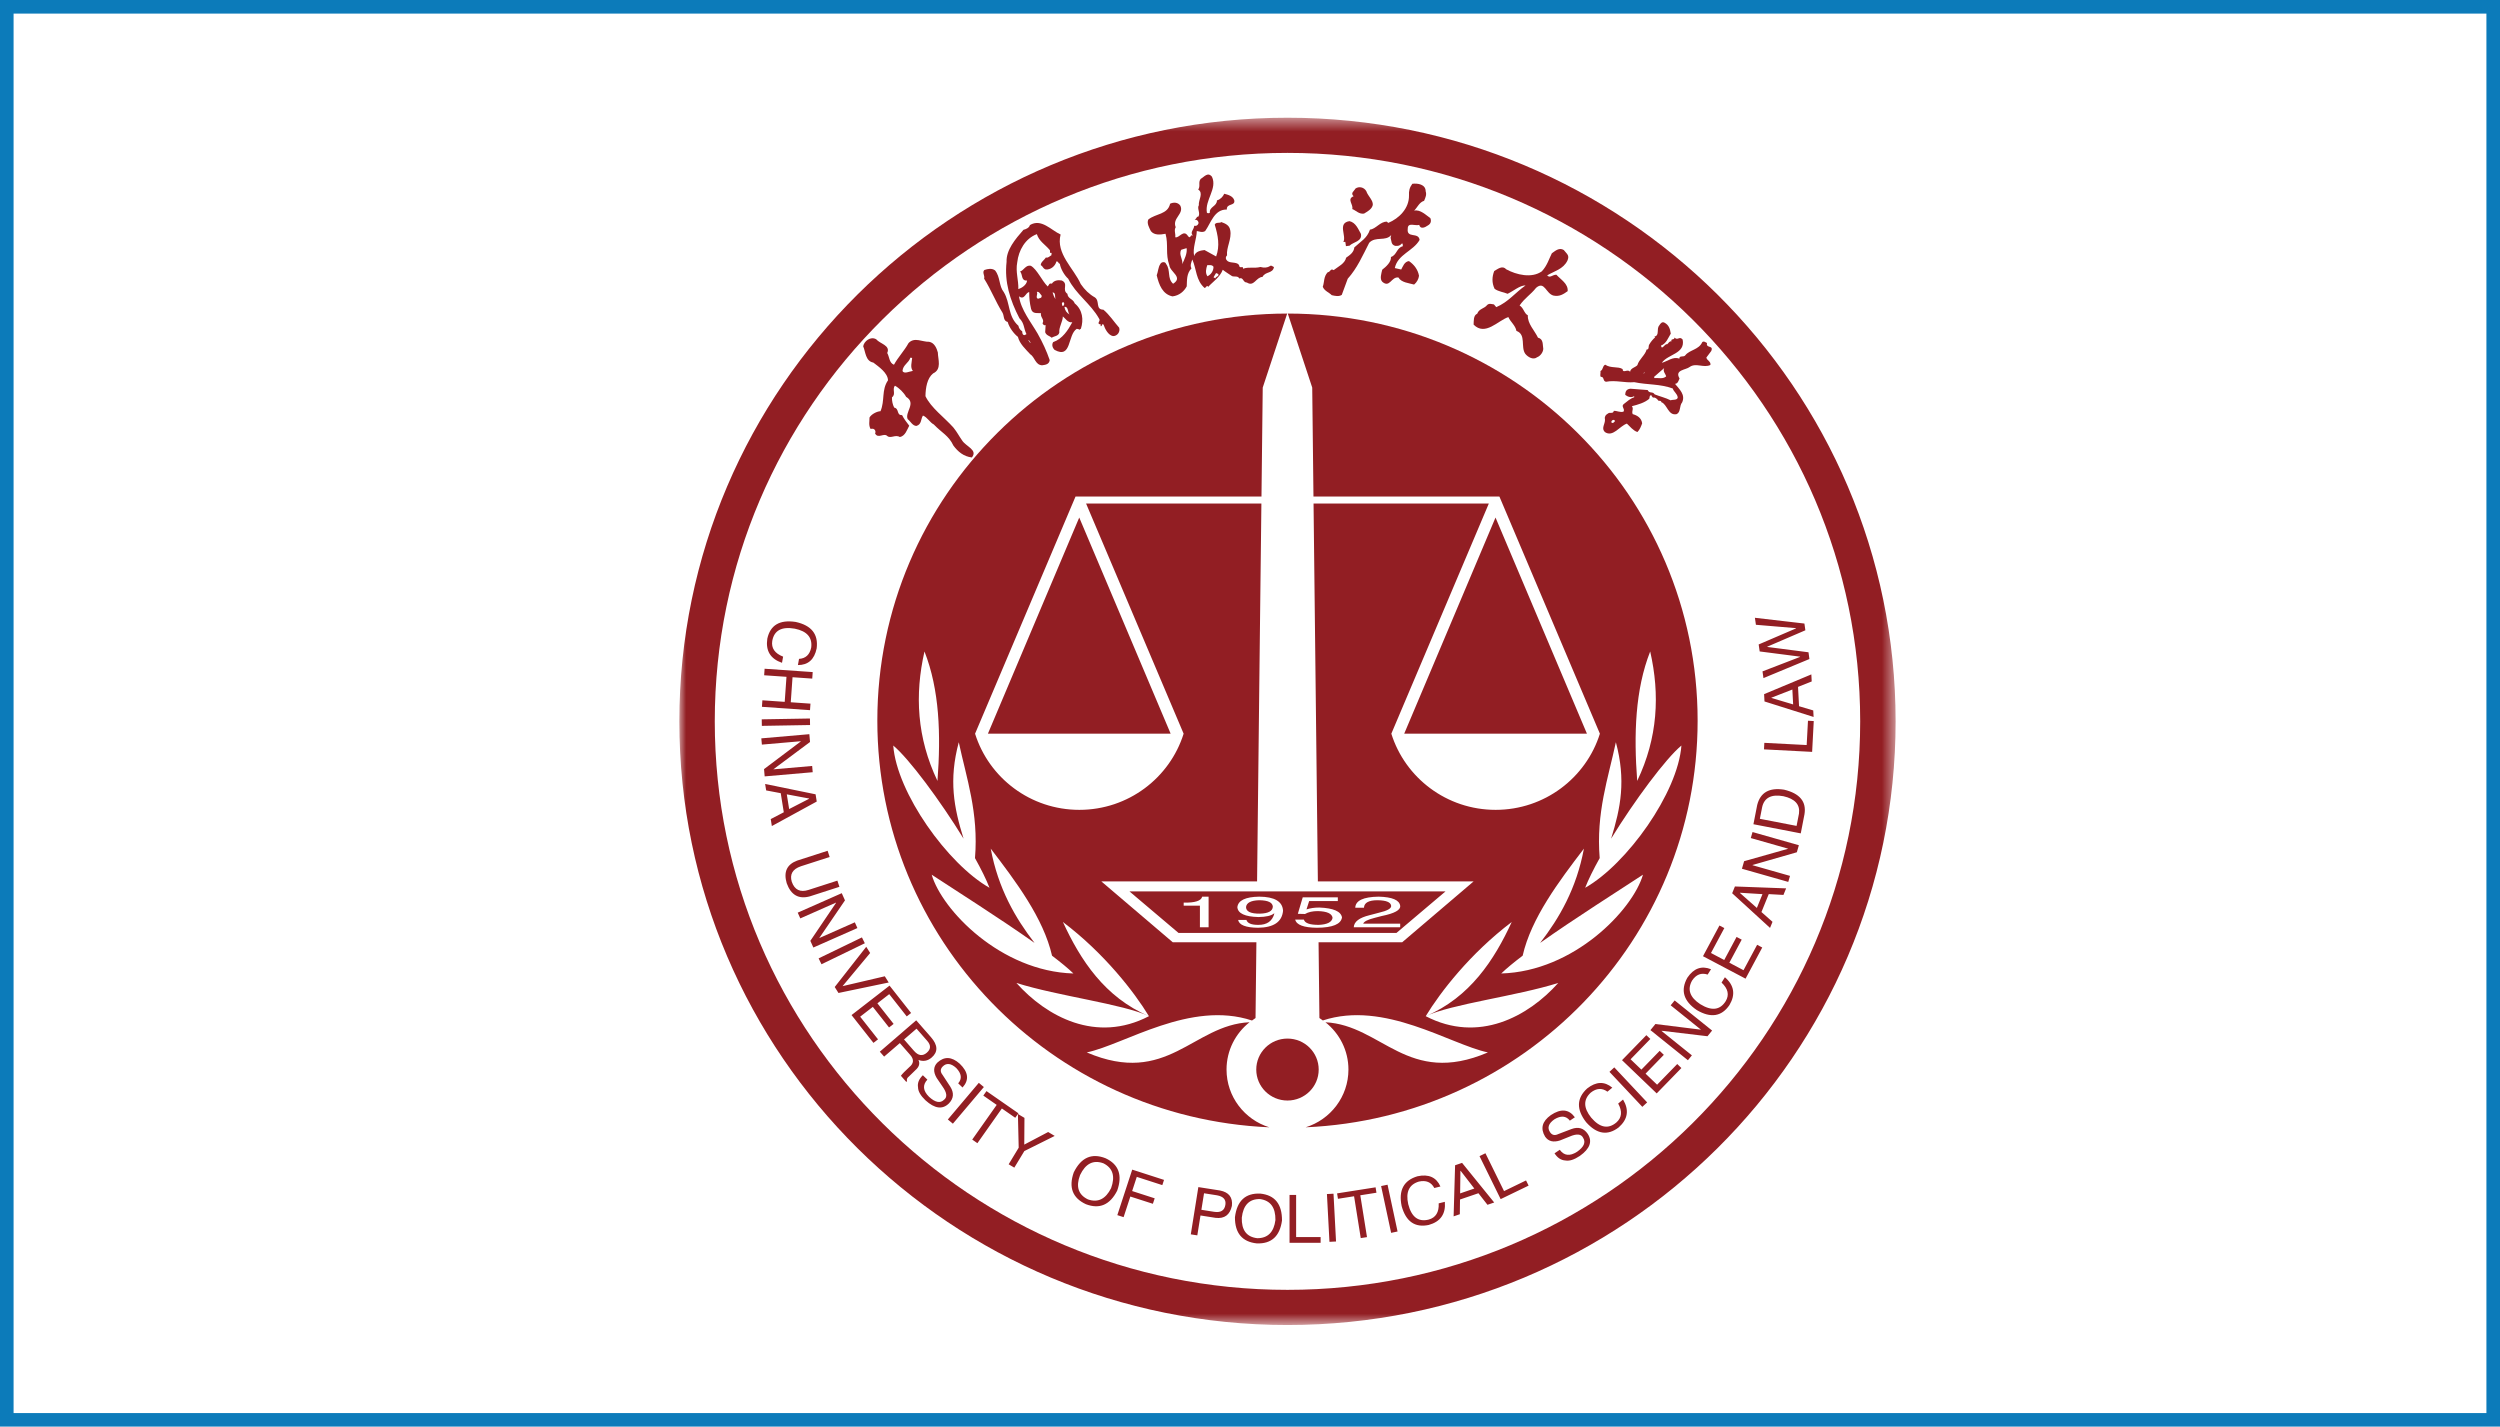
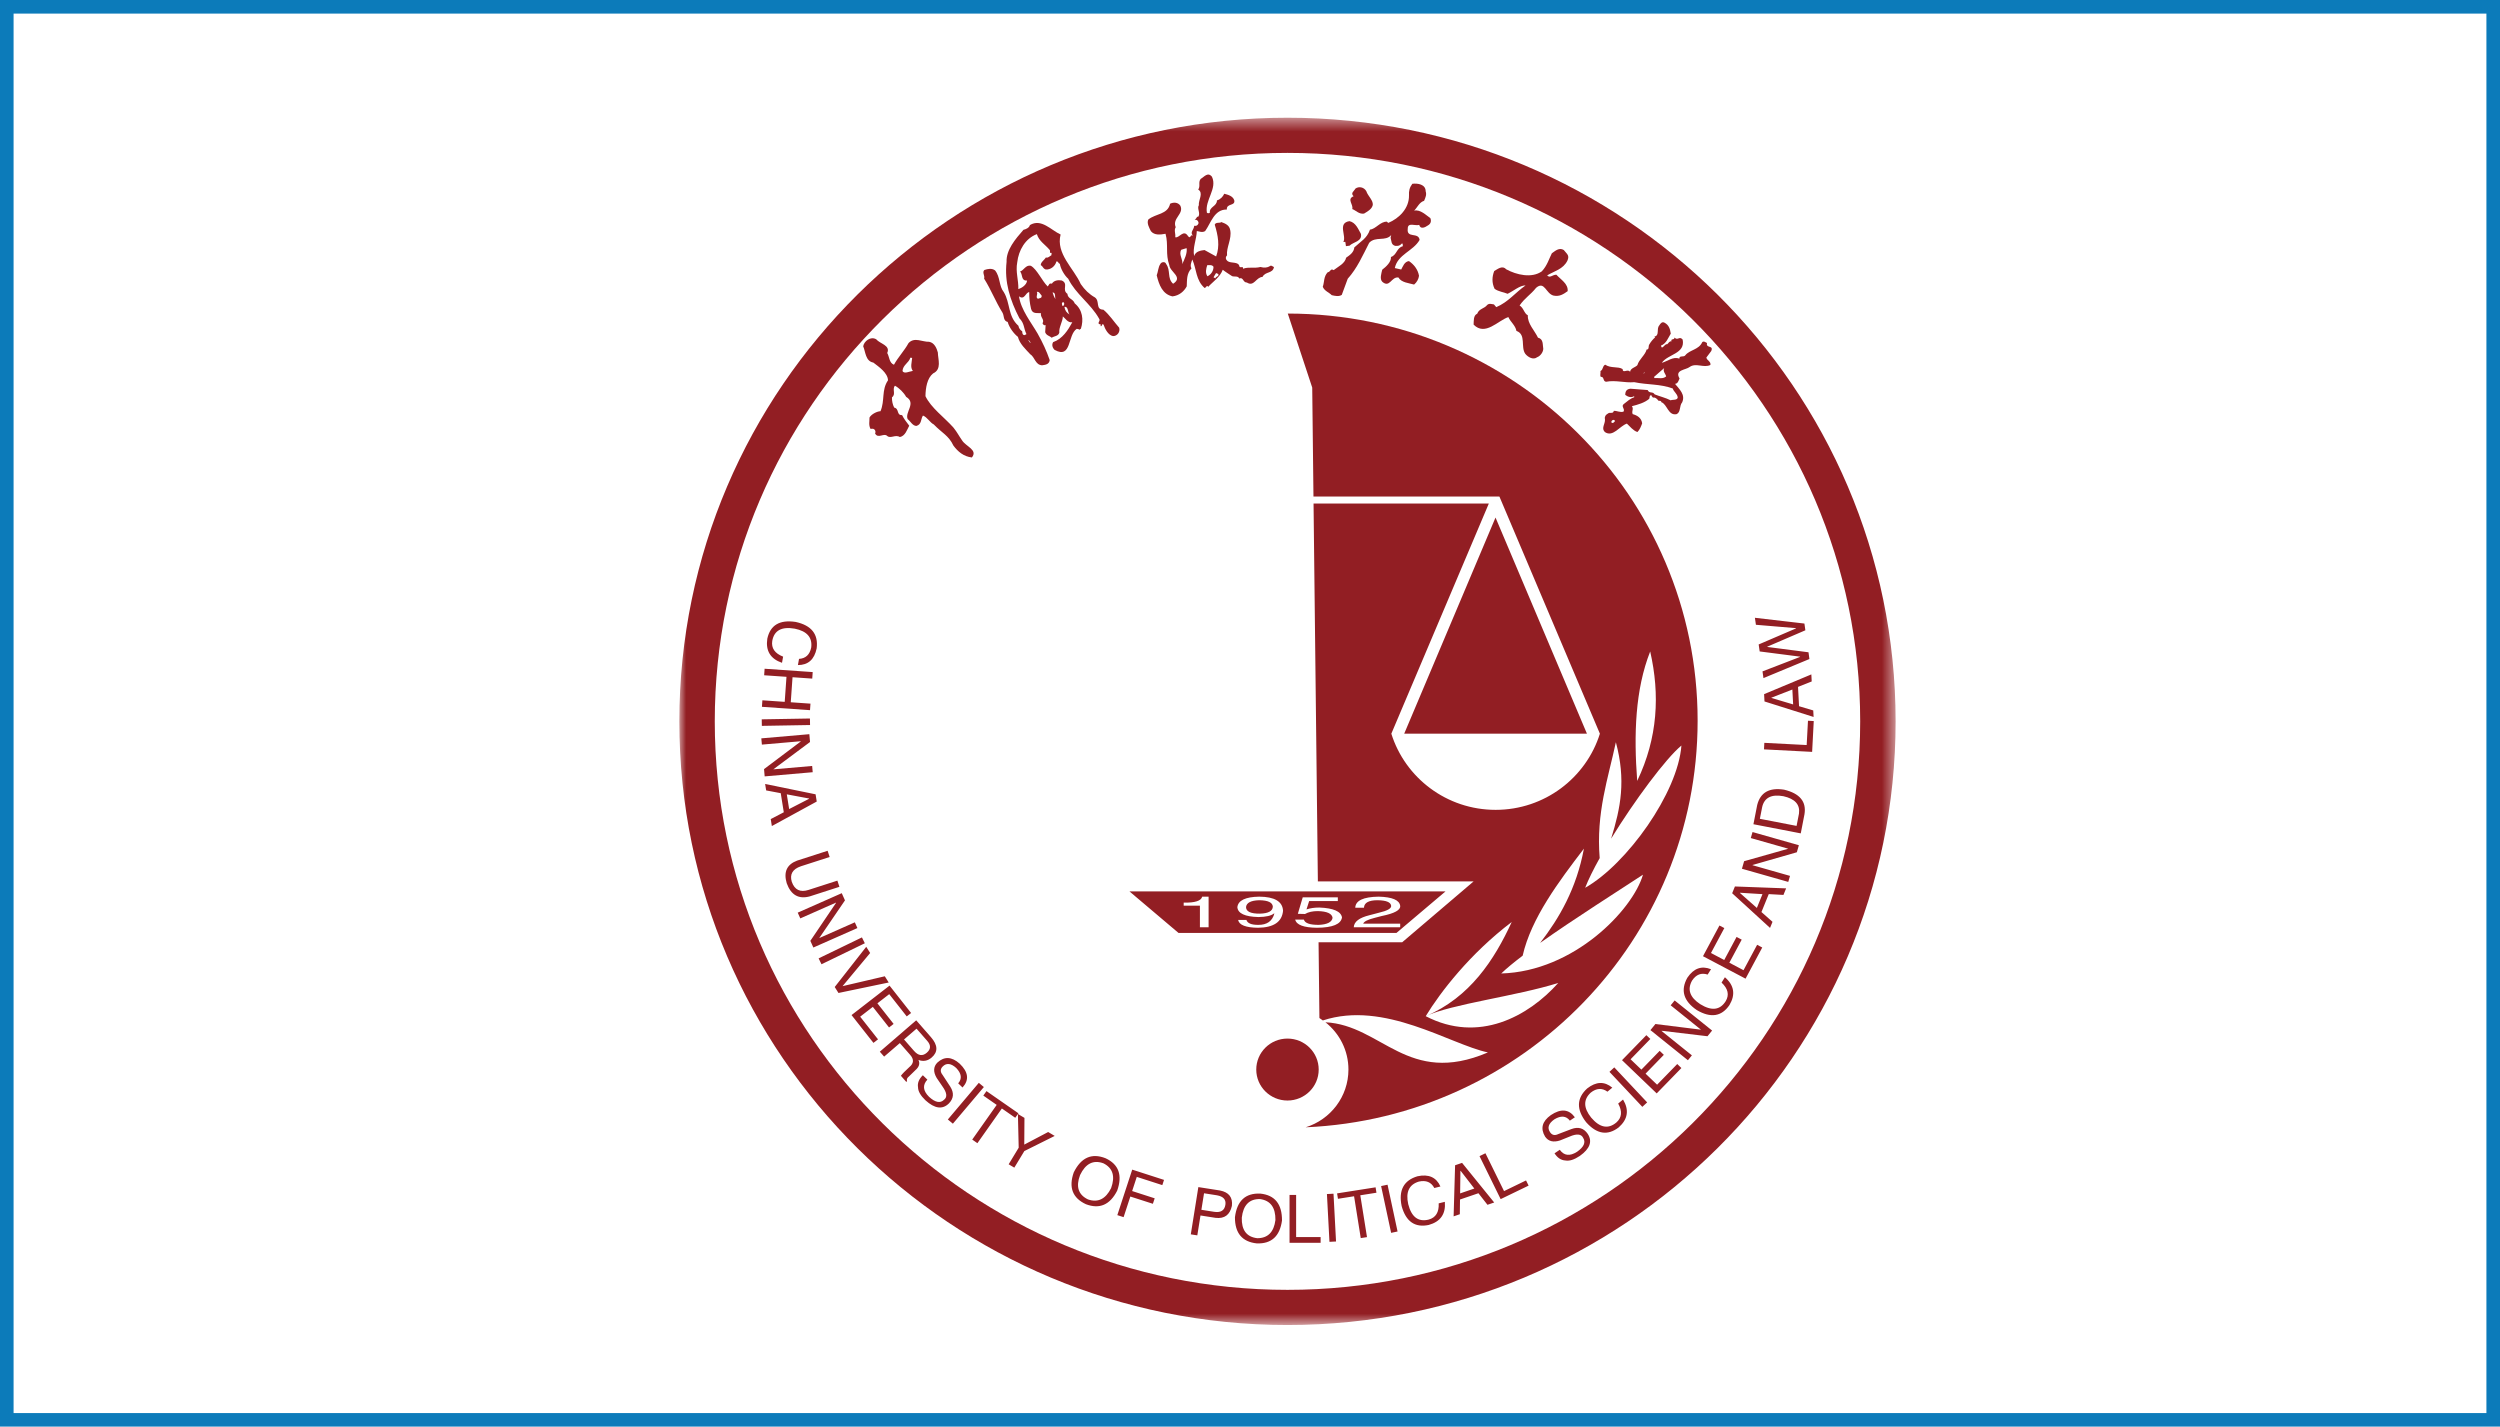
<svg xmlns="http://www.w3.org/2000/svg" xmlns:xlink="http://www.w3.org/1999/xlink" width="184px" height="105px" viewBox="0 0 184 105" version="1.1">
  <title>合作企业03</title>
  <desc>Created with Sketch.</desc>
  <defs>
    <polygon id="path-1" points="0 0.479 89.517 0.479 89.517 89.336 0 89.336" />
  </defs>
  <g id="页面1" stroke="none" stroke-width="1" fill="none" fill-rule="evenodd">
    <g id="水木通达官网首页-01" transform="translate(-766, -5056)">
      <g id="合作企业03" transform="translate(766, 5056)">
        <g id="编组" transform="translate(50, 8)">
          <g transform="translate(0, 0.185)">
            <mask id="mask-2" fill="white">
              <use xlink:href="#path-1" />
            </mask>
            <g id="Clip-2" />
            <path d="M44.758,3.068 C21.483,3.068 2.607,21.805 2.607,44.908 C2.607,68.011 21.483,86.748 44.758,86.748 C68.033,86.748 86.91,68.011 86.91,44.908 C86.91,21.805 68.033,3.068 44.758,3.068 M44.758,0.479 C69.473,0.479 89.517,20.375 89.517,44.908 C89.517,69.441 69.473,89.337 44.758,89.337 C20.043,89.337 -0,69.441 -0,44.908 C-0,20.375 20.043,0.479 44.758,0.479" id="Fill-1" fill="#921E23" mask="url(#mask-2)" />
          </g>
-           <polygon id="Fill-3" fill="#921E23" points="36.16 46 29.432 30.091 22.71 46" />
-           <path d="M24.806,64.345 C27.889,65.316 32.666,65.895 34.56,66.791 C31.305,65.398 29.522,62.665 28.231,59.859 C31.291,62.174 33.493,65.029 34.561,66.791 C30.677,68.812 27.023,66.826 24.806,64.345 M18.572,56.377 C20.326,57.532 23.608,59.603 26.142,61.399 C24.722,59.563 23.467,57.392 22.917,54.459 C24.78,56.891 26.802,59.586 27.43,62.339 C28.073,62.828 28.621,63.276 29.003,63.648 C23.655,63.495 19.326,58.973 18.572,56.377 M20.919,53.726 C20.205,51.436 19.817,49.42 20.566,46.628 C21.128,49.26 22.035,51.82 21.759,55.156 C22.217,55.978 22.592,56.732 22.827,57.342 C19.762,55.607 16.001,50.353 15.743,46.871 C16.895,47.824 19.194,50.915 20.919,53.726 M18.042,39.948 C19.148,42.763 19.257,46.053 18.998,49.476 C17.479,46.299 17.319,43.124 18.042,39.948 M40.273,70.719 C40.273,69.309 40.935,68.053 41.967,67.236 C37.791,67.432 35.916,71.989 29.987,69.459 C32.801,68.859 37.608,65.607 42.148,67.11 C42.233,67.048 42.317,66.982 42.407,66.927 L42.471,61.351 L36.316,61.351 L31.06,56.872 L42.521,56.872 L42.722,39.103 L42.839,29.06 L29.935,29.06 L37.115,46 C36.096,49.248 33.045,51.605 29.44,51.605 C25.834,51.605 22.784,49.248 21.765,46 L29.159,28.545 L42.845,28.545 L42.937,20.527 L44.737,15.078 C28.078,15.089 14.572,28.502 14.572,45.04 C14.572,61.14 27.373,74.274 43.422,74.97 C41.599,74.406 40.273,72.716 40.273,70.719" id="Fill-5" fill="#921E23" />
          <path d="M47.056,70.72 C47.056,69.46 46.027,68.439 44.758,68.439 C43.489,68.439 42.461,69.46 42.461,70.72 C42.461,71.979 43.489,72.999 44.758,72.999 C46.027,72.999 47.056,71.979 47.056,70.72" id="Fill-7" fill="#921E23" />
          <path d="M60.492,63.648 C60.876,63.276 61.422,62.828 62.067,62.339 C62.693,59.586 64.717,56.891 66.577,54.459 C66.029,57.392 64.775,59.563 63.353,61.4 C65.886,59.603 69.169,57.532 70.923,56.377 C70.169,58.973 65.84,63.495 60.492,63.648 M54.934,66.791 L54.934,66.791 C56.002,65.029 58.205,62.174 61.264,59.859 C59.972,62.665 58.191,65.398 54.937,66.791 C56.83,65.895 61.608,65.316 64.688,64.345 C62.471,66.826 58.818,68.812 54.934,66.791 M68.928,46.628 C69.678,49.42 69.29,51.436 68.577,53.726 C70.302,50.915 72.602,47.824 73.752,46.871 C73.495,50.353 69.734,55.607 66.667,57.342 C66.904,56.732 67.279,55.978 67.737,55.156 C67.461,51.82 68.367,49.26 68.928,46.628 M71.454,39.948 C72.177,43.124 72.018,46.299 70.498,49.476 C70.24,46.053 70.347,42.763 71.454,39.948 M44.781,15.078 L46.58,20.527 L46.671,28.545 L60.352,28.545 L60.352,28.558 L60.362,28.559 L67.752,46 C66.733,49.248 63.683,51.605 60.077,51.605 C56.472,51.605 53.421,49.248 52.402,46 L59.578,29.06 L46.677,29.06 L46.995,56.872 L58.457,56.872 L53.201,61.351 L47.046,61.351 L47.109,66.927 C47.197,66.982 47.278,67.045 47.361,67.105 C51.896,65.613 56.698,68.859 59.51,69.459 C53.591,71.984 51.712,67.45 47.552,67.239 C48.583,68.054 49.245,69.31 49.245,70.719 C49.245,72.716 47.919,74.406 46.096,74.97 C62.143,74.274 74.945,61.14 74.945,45.04 C74.945,28.502 61.438,15.089 44.781,15.078" id="Fill-9" fill="#921E23" />
          <polygon id="Fill-11" fill="#921E23" points="60.07 30.091 53.349 46 66.799 46" />
          <path d="M42.681,58.257 C42.071,58.274 41.746,58.44 41.708,58.757 C41.708,59.09 42.051,59.253 42.736,59.244 C43.347,59.228 43.662,59.057 43.681,58.732 C43.662,58.423 43.33,58.265 42.681,58.257" id="Fill-13" fill="#921E23" />
          <path d="M53.054,60.246 L49.637,60.246 C49.656,59.836 50.044,59.541 50.802,59.357 L51.469,59.182 C52.118,59.032 52.424,58.857 52.387,58.656 C52.351,58.398 52.017,58.265 51.387,58.257 C50.738,58.257 50.406,58.44 50.387,58.808 L49.747,58.808 C49.766,58.281 50.341,58.011 51.469,57.994 C52.471,58.02 52.998,58.244 53.054,58.669 C53.091,58.979 52.637,59.228 51.692,59.419 L51.164,59.557 C50.664,59.682 50.387,59.825 50.331,59.983 L53.054,59.983 L53.054,60.246 Z M46.936,60.283 C45.954,60.274 45.419,60.074 45.326,59.682 L45.964,59.682 C46.038,59.942 46.399,60.071 47.048,60.071 C47.677,60.046 48.021,59.875 48.077,59.557 C48.038,59.241 47.677,59.074 46.992,59.057 C46.604,59.057 46.288,59.128 46.048,59.27 L45.521,59.257 L45.881,58.044 L48.464,58.044 L48.464,58.32 L46.354,58.32 L46.158,58.932 C46.437,58.84 46.752,58.795 47.103,58.795 C48.141,58.836 48.696,59.078 48.771,59.521 C48.696,60.02 48.084,60.274 46.936,60.283 L46.936,60.283 Z M42.598,60.283 C41.689,60.274 41.199,60.083 41.126,59.707 L41.736,59.707 C41.811,59.949 42.097,60.071 42.598,60.071 C43.246,60.078 43.644,59.799 43.793,59.233 L43.763,59.233 C43.559,59.399 43.182,59.486 42.624,59.495 C41.626,59.47 41.106,59.228 41.069,58.769 C41.126,58.269 41.663,58.011 42.681,57.994 C43.809,58.002 44.394,58.348 44.432,59.032 C44.357,59.85 43.747,60.267 42.598,60.283 L42.598,60.283 Z M38.953,60.246 L38.314,60.246 L38.314,58.656 L37.119,58.656 L37.119,58.433 C37.953,58.449 38.407,58.303 38.481,57.994 L38.953,57.994 L38.953,60.246 Z M33.131,57.609 L36.741,60.666 L52.776,60.666 L56.387,57.609 L33.131,57.609 Z" id="Fill-15" fill="#921E23" />
          <path d="M80.072,39.615 L80.068,39.597 L82.875,38.389 L82.805,37.893 L79.161,37.469 L79.235,37.984 L82.186,38.232 L82.188,38.25 L79.438,39.432 L79.512,39.946 L82.483,40.329 L82.487,40.348 L79.72,41.414 L79.79,41.909 L83.173,40.504 L83.105,40.008 L80.072,39.615 Z M81.975,43.845 L81.918,42.749 L80.377,43.35 L80.377,43.369 L81.975,43.845 Z M82.335,42.555 L82.41,43.977 L83.455,44.288 L83.481,44.768 L79.867,43.627 L79.838,43.089 L83.315,41.636 L83.342,42.155 L82.335,42.555 Z M79.855,46.673 L82.971,46.835 L83.067,45.047 L83.492,45.07 L83.373,47.338 L79.83,47.154 L79.855,46.673 Z M79.526,52.265 L79.696,51.396 C79.856,50.708 80.376,50.442 81.253,50.6 C82.112,50.791 82.495,51.218 82.405,51.879 L82.228,52.786 L79.526,52.265 Z M82.536,53.336 L82.808,51.937 C82.966,51.002 82.466,50.395 81.308,50.12 C80.222,49.95 79.563,50.324 79.33,51.247 L79.052,52.663 L82.536,53.336 Z M81.616,54.466 L78.858,53.681 L78.986,53.238 L82.396,54.209 L82.247,54.727 L78.992,55.662 L78.987,55.68 L81.745,56.465 L81.616,56.909 L78.206,55.939 L78.367,55.384 L81.616,54.466 Z M79.305,58.824 L79.718,57.809 L78.067,57.706 L78.06,57.723 L79.305,58.824 Z M80.18,57.806 L79.642,59.126 L80.457,59.847 L80.275,60.294 L77.487,57.743 L77.69,57.244 L81.458,57.384 L81.262,57.867 L80.18,57.806 Z M79.325,61.537 L78.323,63.407 L77.28,62.856 L78.19,61.158 L77.812,60.958 L76.903,62.656 L75.927,62.142 L76.911,60.306 L76.551,60.117 L75.34,62.377 L78.473,64.03 L79.701,61.737 L79.325,61.537 Z M75.931,63.336 L75.683,63.728 C75.216,63.575 74.835,63.722 74.535,64.173 C74.171,64.824 74.37,65.402 75.136,65.906 C75.968,66.423 76.595,66.35 77.012,65.686 C77.288,65.222 77.186,64.767 76.707,64.318 L76.953,63.926 C77.635,64.514 77.747,65.198 77.288,65.972 C76.708,66.822 75.907,66.945 74.885,66.342 C73.902,65.673 73.672,64.879 74.19,63.959 C74.657,63.266 75.237,63.058 75.931,63.336 L75.931,63.336 Z M75.192,67.785 L71.838,67.368 L71.472,67.817 L74.23,70.033 L74.523,69.674 L72.292,67.881 L72.305,67.866 L75.671,68.267 L76.011,67.849 L73.255,65.633 L72.962,65.992 L75.192,67.785 Z M73.445,70.312 L73.751,70.607 L71.933,72.475 L69.381,70.029 L71.172,68.188 L71.465,68.468 L70.011,69.963 L70.806,70.725 L72.152,69.342 L72.458,69.636 L71.113,71.021 L71.963,71.834 L73.445,70.312 Z M68.811,70.559 L71.231,73.136 L70.876,73.464 L68.456,70.888 L68.811,70.559 Z M68.665,72.052 C68.092,71.574 67.476,71.593 66.816,72.11 C66.036,72.825 66.01,73.651 66.735,74.589 C67.518,75.476 68.32,75.604 69.137,74.975 C69.812,74.378 69.918,73.694 69.455,72.926 L69.098,73.222 C69.415,73.796 69.368,74.261 68.961,74.618 C68.358,75.121 67.74,75 67.108,74.253 C66.538,73.538 66.527,72.928 67.077,72.419 C67.501,72.083 67.911,72.058 68.308,72.348 L68.665,72.052 Z M65.91,74.232 L65.541,74.48 C65.266,74.122 64.886,74.09 64.401,74.384 C63.967,74.69 63.863,75.007 64.088,75.336 C64.232,75.548 64.433,75.593 64.69,75.467 L65.657,75.099 C66.168,74.91 66.568,75.029 66.858,75.455 C67.216,76.005 67.022,76.544 66.276,77.076 C65.857,77.356 65.506,77.466 65.217,77.412 C64.895,77.396 64.628,77.219 64.413,76.883 L64.8,76.624 C65.113,77.064 65.537,77.113 66.07,76.772 C66.576,76.417 66.726,76.077 66.521,75.75 C66.383,75.456 66.048,75.424 65.52,75.654 L64.822,75.935 C64.325,76.098 63.957,76.005 63.718,75.654 C63.361,75.057 63.501,74.531 64.141,74.072 C64.88,73.577 65.47,73.63 65.91,74.232 L65.91,74.232 Z M59.328,76.879 L58.893,77.092 L60.448,80.256 L62.505,79.261 L62.317,78.88 L60.697,79.665 L59.328,76.879 Z M57.466,79.834 L58.51,79.476 L57.503,78.172 L57.486,78.179 L57.466,79.834 Z M58.813,79.821 L57.457,80.284 L57.443,81.367 L56.986,81.524 L57.095,77.763 L57.608,77.587 L59.973,80.504 L59.478,80.673 L58.813,79.821 Z M56.016,79.325 L55.566,79.438 C55.336,79.004 54.957,78.847 54.426,78.965 C53.708,79.182 53.448,79.736 53.645,80.625 C53.883,81.572 54.385,81.951 55.15,81.762 C55.672,81.619 55.92,81.22 55.888,80.566 L56.34,80.455 C56.417,81.348 56.021,81.916 55.15,82.158 C54.137,82.369 53.473,81.905 53.161,80.767 C52.922,79.608 53.312,78.877 54.327,78.573 C55.151,78.396 55.712,78.648 56.016,79.325 L56.016,79.325 Z M52.123,79.194 L52.861,82.638 L52.387,82.738 L51.65,79.294 L52.123,79.194 Z M48.473,80.232 L48.41,79.833 L51.243,79.387 L51.307,79.785 L50.118,79.973 L50.611,83.052 L50.151,83.124 L49.66,80.045 L48.473,80.232 Z M48.146,79.856 L48.332,83.374 L47.848,83.399 L47.662,79.882 L48.146,79.856 Z M45.395,79.949 L45.395,83.047 L47.198,83.047 L47.198,83.471 L44.91,83.471 L44.91,79.949 L45.395,79.949 Z M44.355,81.829 C44.195,82.989 43.58,83.551 42.506,83.515 C41.425,83.401 40.887,82.76 40.892,81.589 C41.042,80.378 41.666,79.798 42.763,79.849 C43.832,79.962 44.362,80.62 44.355,81.829 L44.355,81.829 Z M43.871,81.797 C43.885,80.871 43.506,80.356 42.736,80.251 C41.947,80.236 41.501,80.694 41.396,81.624 C41.37,82.536 41.75,83.039 42.533,83.132 C43.31,83.133 43.756,82.689 43.871,81.797 L43.871,81.797 Z M38.356,81.459 L38.122,82.923 L37.643,82.848 L38.198,79.37 L39.787,79.619 C40.447,79.748 40.74,80.127 40.668,80.751 C40.521,81.416 40.121,81.711 39.467,81.634 L38.356,81.459 Z M38.617,79.825 L38.422,81.041 L39.361,81.189 C39.845,81.264 40.122,81.094 40.188,80.675 C40.25,80.295 40.045,80.062 39.573,79.975 L38.617,79.825 Z M33.193,80.065 L34.852,80.599 L34.985,80.196 L33.326,79.661 L33.667,78.618 L35.547,79.225 L35.672,78.84 L33.331,78.084 L32.235,81.434 L32.697,81.583 L33.193,80.065 Z M32.225,79.634 C31.692,80.679 30.927,81.011 29.923,80.63 C28.94,80.174 28.64,79.393 29.028,78.288 C29.568,77.192 30.35,76.845 31.37,77.247 C32.342,77.698 32.627,78.494 32.225,79.634 L32.225,79.634 Z M31.777,79.447 C32.093,78.576 31.905,77.966 31.211,77.619 C30.47,77.349 29.897,77.638 29.493,78.484 C29.17,79.337 29.365,79.936 30.075,80.277 C30.808,80.53 31.376,80.253 31.777,79.447 L31.777,79.447 Z M25.392,76.718 L24.653,77.939 L24.237,77.691 L24.976,76.471 L24.918,73.988 L25.4,74.276 L25.386,76.243 L27.145,75.316 L27.627,75.604 L25.392,76.718 Z M22.372,72.635 L23.357,73.32 L21.556,75.873 L21.936,76.139 L23.737,73.584 L24.723,74.269 L24.956,73.939 L22.605,72.305 L22.372,72.635 Z M22.412,72.006 L20.132,74.704 L19.761,74.394 L22.041,71.697 L22.412,72.006 Z M20.843,72.04 C21.346,71.487 21.276,70.904 20.635,70.288 C20.048,69.764 19.501,69.736 18.988,70.208 C18.692,70.513 18.676,70.89 18.94,71.338 L19.362,71.957 C19.698,72.423 19.736,72.754 19.475,72.949 C19.196,73.217 18.83,73.142 18.375,72.723 C17.927,72.276 17.888,71.856 18.256,71.46 L17.921,71.138 C17.633,71.416 17.515,71.713 17.567,72.029 C17.572,72.32 17.755,72.639 18.118,72.986 C18.796,73.6 19.368,73.677 19.836,73.215 C20.196,72.846 20.23,72.433 19.938,71.975 L19.373,71.112 C19.197,70.89 19.197,70.686 19.376,70.501 C19.655,70.215 19.99,70.25 20.38,70.606 C20.771,71.017 20.82,71.393 20.522,71.733 L20.843,72.04 Z M17.457,67.71 L18.246,68.611 C18.526,68.93 18.515,69.22 18.212,69.481 C17.9,69.75 17.587,69.705 17.273,69.347 L16.536,68.505 L17.457,67.71 Z M16.228,68.771 L15.072,69.767 L14.755,69.405 L17.432,67.095 L18.513,68.329 C19.031,68.92 19.051,69.421 18.572,69.833 C18.28,70.086 17.955,70.145 17.597,70.012 C17.726,70.275 17.648,70.529 17.366,70.772 L16.908,71.218 C16.763,71.327 16.712,71.446 16.76,71.576 L16.701,71.627 L16.306,71.177 C16.407,71.038 16.615,70.824 16.927,70.538 C17.258,70.27 17.281,69.971 16.991,69.642 L16.228,68.771 Z M14.622,68.496 L13.308,66.828 L14.24,66.105 L15.433,67.621 L15.77,67.36 L14.577,65.844 L15.447,65.169 L16.736,66.807 L17.057,66.557 L15.47,64.541 L12.673,66.709 L14.285,68.756 L14.622,68.496 Z M12.012,64.581 L15.121,63.854 L15.41,64.312 L11.712,65.083 L11.435,64.644 L13.755,61.684 L14.043,62.14 L12.012,64.581 Z M13.651,61.424 L10.462,62.969 L10.25,62.536 L13.438,60.993 L13.651,61.424 Z M10.295,61.043 L12.19,58.267 L11.953,57.738 L8.712,59.171 L8.901,59.594 L11.523,58.435 L11.531,58.453 L9.642,61.246 L9.863,61.738 L13.105,60.305 L12.915,59.883 L10.295,61.043 Z M11.631,56.814 L11.781,57.27 L9.605,57.972 C8.782,58.198 8.215,57.874 7.902,57.005 C7.658,56.18 7.912,55.625 8.663,55.343 L10.912,54.617 L11.062,55.075 L8.942,55.759 C8.331,55.969 8.11,56.351 8.276,56.904 C8.485,57.497 8.897,57.696 9.511,57.497 L11.631,56.814 Z M7.908,50.463 L8.081,51.546 L9.55,50.79 L9.546,50.77 L7.908,50.463 Z M7.687,51.783 L7.462,50.378 L6.39,50.175 L6.313,49.7 L10.027,50.461 L10.112,50.993 L6.808,52.798 L6.726,52.285 L7.687,51.783 Z M6.916,48.623 L9.775,48.375 L9.815,48.835 L6.28,49.142 L6.233,48.606 L8.935,46.573 L8.932,46.555 L6.075,46.803 L6.033,46.343 L9.568,46.036 L9.618,46.611 L6.916,48.623 Z M9.62,45.362 L6.072,45.424 L6.063,44.943 L9.611,44.882 L9.62,45.362 Z M8.2,43.687 L9.651,43.788 L9.617,44.268 L6.078,44.022 L6.111,43.542 L7.755,43.656 L7.885,41.813 L6.242,41.7 L6.275,41.219 L9.815,41.465 L9.781,41.945 L8.33,41.844 L8.2,43.687 Z M8.727,40.949 L8.808,40.494 C9.301,40.464 9.598,40.183 9.706,39.655 C9.797,38.915 9.395,38.453 8.495,38.27 C7.527,38.101 6.975,38.402 6.838,39.173 C6.757,39.706 7.025,40.09 7.637,40.329 L7.556,40.783 C6.703,40.491 6.342,39.899 6.473,39.011 C6.691,38.007 7.388,37.595 8.563,37.775 C9.726,38.029 10.241,38.68 10.106,39.724 C9.936,40.542 9.475,40.95 8.727,40.949 L8.727,40.949 Z" id="Fill-17" fill="#921E23" />
          <path d="M17.134,18.342 L17.004,18.325 C16.886,18.717 16.455,18.852 16.425,19.301 C16.533,19.551 16.936,19.332 17.186,19.299 C16.976,19.033 17.108,18.682 17.134,18.342 M14.489,16.972 C14.768,17.308 15.556,17.416 15.3,17.981 C15.466,18.26 15.435,18.709 15.796,18.845 C16.095,18.294 16.568,17.805 16.866,17.255 C17.295,16.777 17.895,17.179 18.38,17.155 C18.788,17.223 18.948,17.665 19.025,17.94 C19.035,18.459 19.331,19.178 18.674,19.485 C18.236,19.838 18.123,20.544 18.114,21.159 C18.521,22.018 19.494,22.706 20.181,23.479 C20.476,23.856 20.548,24.041 20.813,24.418 C21.09,24.864 21.989,25.113 21.529,25.67 C20.915,25.596 20.504,25.241 20.169,24.793 C19.829,24.058 19.304,23.846 18.725,23.239 C18.453,23.108 18.248,22.706 17.93,22.585 C17.759,22.84 17.846,23.238 17.446,23.349 C17.154,23.339 17.019,23.006 16.805,22.849 C16.576,22.337 17.465,21.67 16.691,21.208 C16.526,20.902 16.186,20.563 15.87,20.389 C15.643,20.641 15.964,21.02 15.649,21.242 C15.639,21.515 15.701,21.776 15.811,21.997 C16.204,22.079 15.965,22.577 16.391,22.549 C16.529,22.826 16.724,23.078 16.919,23.331 C16.761,23.625 16.628,24.086 16.229,24.167 C15.9,23.953 15.549,24.31 15.294,24.083 C15.054,23.844 14.625,24.32 14.406,23.903 C14.485,23.757 14.391,23.548 14.199,23.556 L14.068,23.564 C13.918,23.274 14,23.017 13.995,22.731 C14.138,22.476 14.555,22.272 14.805,22.265 C15.141,21.47 14.863,20.711 15.358,19.99 C15.335,19.43 14.663,18.985 14.278,18.686 C13.695,18.584 13.706,17.889 13.531,17.487 C13.589,17.121 14.073,16.726 14.489,16.972" id="Fill-19" fill="#921E23" />
          <path d="M26.664,13.754 C26.551,13.633 26.473,13.433 26.31,13.486 C26.416,13.64 26.178,13.913 26.399,13.989 C26.529,13.929 26.691,13.96 26.664,13.754 L26.664,13.754 Z M27.694,14.015 C27.608,13.848 27.734,13.537 27.469,13.521 C27.521,13.681 27.581,13.893 27.694,14.015 L27.694,14.015 Z M28.275,14.242 C28.093,14.223 28.16,14.488 28.219,14.532 L28.278,14.494 C28.341,14.422 28.348,14.305 28.275,14.242 L28.275,14.242 Z M28.725,15.148 C28.568,15 28.641,14.529 28.344,14.59 C28.379,14.848 28.498,15.021 28.725,15.148 L28.725,15.148 Z M25.84,17.184 C25.781,17.139 25.753,17.016 25.683,17.038 L25.828,17.248 L25.84,17.184 Z M28.061,9.26 C27.693,10.665 29.036,11.756 29.543,12.906 C29.833,13.329 30.175,13.661 30.586,13.89 C30.973,14.163 30.601,14.781 31.208,14.793 C31.659,15.163 32.009,15.715 32.371,16.118 C32.466,16.421 32.235,16.746 31.915,16.736 C31.558,16.669 31.325,16.206 31.219,15.884 L31.12,15.866 C31.108,15.931 31.095,15.995 31.024,16.015 C30.978,15.99 31.023,15.931 31.015,15.88 C30.639,15.825 31.046,15.634 30.895,15.456 C30.279,14.35 29.166,13.639 28.621,12.515 C28.346,12.279 28.054,11.772 28.005,11.411 C27.888,11.406 27.893,11.205 27.75,11.246 C27.67,11.582 27.328,11.868 26.963,11.834 C26.728,11.739 26.798,11.635 26.601,11.515 C26.593,11.295 26.858,11.144 26.98,10.949 C27.136,11.012 27.253,10.85 27.381,10.79 L27.4,10.609 C27.185,10.67 27.346,10.449 27.241,10.378 C26.925,10.001 26.468,9.748 26.313,9.232 C25.456,9.557 24.971,10.42 24.869,11.306 C24.734,12.017 24.974,12.615 24.949,13.28 C25.181,13.207 25.563,12.978 25.593,12.648 C25.13,12.679 25.289,12.206 25.078,11.981 C25.344,11.914 25.495,11.474 25.868,11.561 C26.325,11.815 26.685,12.669 27.111,13.084 C27.241,12.942 27.194,12.833 27.421,12.876 C27.57,12.635 27.881,12.593 28.143,12.643 C28.67,12.876 28.129,13.326 28.561,13.625 C28.591,14 28.981,13.989 29.101,14.33 C29.685,14.809 29.764,15.544 29.555,16.191 L29.44,16.27 C29.4,16.212 29.329,16.232 29.25,16.201 C28.56,16.641 28.889,18.445 27.621,17.753 C27.464,17.606 27.389,17.375 27.511,17.18 C28.199,16.941 28.608,16.298 28.921,15.72 C28.589,15.774 28.404,15.422 28.226,15.288 C28.224,15.655 27.916,16.117 27.966,16.478 C27.896,16.751 27.598,16.727 27.404,16.858 C27.246,16.711 27.011,16.701 26.925,16.449 L26.958,15.921 C26.861,15.985 26.763,15.884 26.73,15.793 C26.901,15.508 26.543,15.356 26.619,15.052 C26.338,15.016 25.995,15.135 25.886,14.731 C25.785,14.293 25.749,13.95 25.751,13.499 C25.478,13.515 25.413,14.122 24.999,13.809 C25.133,14.789 25.898,15.737 26.366,16.546 C26.758,17.24 27.03,17.843 27.259,18.505 C27.215,18.817 26.955,18.85 26.695,18.886 C26.195,18.859 26.169,18.285 25.823,18.069 C25.488,17.704 25.041,17.301 24.919,16.793 C24.624,16.57 24.275,16.102 24.166,15.696 C23.826,15.616 23.915,15.247 23.789,15.023 C23.248,14.149 22.973,13.377 22.43,12.505 C22.506,12.285 22.263,12.055 22.45,11.872 C22.703,11.787 23.001,11.725 23.238,11.903 C23.633,12.397 23.51,13.043 23.878,13.498 C24.366,14.294 24.163,15.277 24.956,15.979 C24.976,16.133 25.096,16.307 25.233,16.382 C25.248,16.485 25.235,16.634 25.366,16.659 C25.444,16.69 25.476,16.613 25.548,16.593 C25.329,16.149 25.41,15.813 25.028,15.423 C24.339,14.087 23.916,12.768 24.084,11.275 C24.048,10.398 24.723,9.603 25.328,8.913 C25.501,8.879 25.761,8.76 25.799,8.567 C26.638,8.054 27.364,8.945 28.061,9.26 L28.061,9.26 Z" id="Fill-21" fill="#921E23" />
          <path d="M37.334,10.263 L36.944,10.381 C36.722,10.73 37.09,11.088 37.009,11.441 C37.184,11.083 37.397,10.62 37.334,10.263 M39.314,11.637 C39.219,11.478 39.018,11.515 38.853,11.517 C38.767,11.778 38.694,12.081 38.867,12.334 C39.134,12.206 39.313,11.942 39.314,11.637 M39.665,12.164 L39.502,12.096 L39.315,12.41 L39.455,12.485 C39.46,12.343 39.747,12.351 39.665,12.164 M39.2,5.008 C39.613,5.893 38.66,6.719 38.828,7.654 C38.892,7.706 38.963,7.707 39.043,7.66 C38.998,7.205 39.563,7.198 39.568,6.75 C39.828,6.672 40.005,6.479 40.104,6.26 C40.359,6.325 40.743,6.42 40.842,6.742 C40.93,7.185 40.264,6.94 40.294,7.423 C39.364,7.398 39.115,8.435 38.699,9.007 C38.48,9.144 38.254,9.023 38.084,9.005 C38.075,9.594 37.757,10.253 37.89,10.846 C37.993,10.486 38.402,10.433 38.654,10.404 L39.507,10.875 C39.793,10.108 39.649,9.331 39.405,8.536 C39.483,8.325 39.78,8.447 39.89,8.344 C40.209,8.458 40.485,8.585 40.545,8.943 C40.672,9.586 40.247,10.206 40.31,10.797 C40.164,10.936 40.217,11.107 40.342,11.21 C40.593,11.414 41.172,11.217 41.224,11.623 C41.335,11.754 41.507,11.539 41.485,11.779 C41.934,11.62 42.287,11.772 42.769,11.65 C43.053,11.728 43.283,11.706 43.479,11.577 C43.574,11.501 43.658,11.617 43.764,11.655 C43.678,12.15 43.125,11.965 42.922,12.379 C42.434,12.408 42.3,13.129 41.773,12.795 C41.465,12.794 41.527,12.377 41.209,12.496 C41.12,12.288 40.868,12.387 40.684,12.326 C40.444,12.164 40.184,12.008 39.995,11.854 C39.788,12.408 39.272,12.728 38.918,13.117 C38.835,12.929 38.772,13.184 38.658,13.195 C38.014,12.639 38.065,11.802 37.755,11.098 C37.693,11.28 37.565,11.555 37.695,11.749 C37.319,12.144 37.37,12.622 37.344,13.075 C37.149,13.439 36.797,13.756 36.294,13.814 C35.562,13.659 35.302,12.964 35.134,12.263 C35.242,11.996 35.237,11.67 35.4,11.433 C35.469,11.271 35.763,11.23 35.823,11.423 C36.188,11.922 35.88,12.46 36.34,12.885 C37.112,12.395 36.1,12.02 36.063,11.514 C35.763,10.69 36.01,10.03 35.783,9.206 C35.402,9.274 34.97,9.334 34.707,9.015 C34.585,8.77 34.387,8.43 34.515,8.157 C35.064,7.711 35.942,7.798 36.12,6.994 C36.389,6.866 36.703,6.888 36.875,7.141 C37.158,7.759 36.257,8.054 36.532,8.722 C36.389,8.953 36.54,9.212 36.498,9.46 C36.788,9.56 37.108,8.83 37.444,9.386 C37.659,9.625 37.577,9.205 37.81,9.346 C37.545,9.098 37.872,8.928 37.894,8.617 C38.043,8.641 38.152,8.609 38.214,8.427 C38.21,8.263 38.079,8.139 37.928,8.185 C38,8.115 38.074,8.046 38.112,7.94 L38.169,7.97 C38.404,7.736 38.072,7.342 38.235,7.106 C38.189,6.722 38.603,6.221 38.188,5.948 C38.373,5.704 38.167,5.414 38.373,5.165 C38.634,5.016 38.895,4.631 39.2,5.008" id="Fill-23" fill="#921E23" />
          <path d="M54.929,6.079 C55.012,6.332 54.922,6.522 54.814,6.779 C54.459,6.887 54.328,7.255 54.081,7.503 C54.532,7.395 54.971,7.847 55.276,8.057 C55.366,8.288 55.297,8.484 55.081,8.599 C54.883,8.742 54.539,8.898 54.454,8.551 C54.172,8.65 53.606,8.333 53.611,8.827 C53.508,9.578 54.408,9.056 54.483,9.659 C54.008,10.489 52.867,10.722 52.658,11.73 L53.129,11.837 C53.248,11.63 53.358,11.256 53.698,11.216 C54.067,11.464 54.358,11.835 54.439,12.299 C54.412,12.527 54.282,12.779 54.078,12.944 C53.703,12.835 53.143,12.802 52.924,12.423 C52.397,12.351 52.292,13.217 51.739,12.741 C51.528,12.529 51.672,12.115 51.733,11.849 C52.019,11.631 52.408,11.274 52.373,10.914 C52.807,10.779 52.789,10.236 53.239,10.128 C53.256,10.059 53.253,9.966 53.197,9.906 C53.011,10.098 52.938,10.105 52.681,10.094 C52.372,10 52.428,9.755 52.346,9.501 L52.392,9.301 C51.971,9.791 51.242,9.368 50.772,9.871 C50.298,10.795 49.893,11.736 49.193,12.515 L48.754,13.705 C48.533,13.841 48.287,13.785 48.017,13.725 C47.806,13.513 47.474,13.413 47.356,13.106 C47.483,12.759 47.408,12.366 47.719,12.038 C47.937,12.019 47.909,11.73 48.158,11.881 C48.504,11.608 48.976,11.409 49.078,10.964 C49.359,10.769 49.641,10.576 49.678,10.21 C50.161,9.755 50.608,9.553 50.831,8.899 C51.264,8.857 51.583,8.298 52.076,8.315 L52.172,8.407 C52.981,8.074 53.719,7.328 53.702,6.387 C53.683,6.053 53.739,5.809 53.947,5.527 C54.336,5.475 54.931,5.563 54.929,6.079" id="Fill-25" fill="#921E23" />
          <path d="M51.023,7.138 C50.934,7.422 50.613,7.583 50.393,7.721 C50.026,7.778 49.807,7.495 49.526,7.384 C49.626,7.055 49.103,6.654 49.624,6.444 C49.374,6.2 49.662,6.078 49.752,5.887 C50.011,5.689 50.393,5.774 50.561,6.071 C50.668,6.425 51.128,6.787 51.023,7.138" id="Fill-27" fill="#921E23" />
          <path d="M50.166,9.217 C50.272,9.782 49.58,9.812 49.329,10.082 L49.061,10.116 L49.016,9.8 L48.871,9.814 C49.119,9.355 48.414,8.421 49.32,8.276 C49.791,8.382 49.964,8.866 50.166,9.217" id="Fill-29" fill="#921E23" />
          <path d="M65.359,11.189 C65.043,11.821 64.397,11.949 63.871,12.269 C64.082,12.498 64.261,12.212 64.549,12.219 C64.886,12.591 65.428,12.886 65.38,13.429 C65.07,13.652 64.788,13.841 64.353,13.758 C63.775,13.631 63.689,12.637 63.055,13.185 C62.65,13.699 62.223,13.925 61.843,14.484 C62.147,14.667 62.172,15.069 62.449,15.207 C62.413,15.814 62.944,16.321 63.195,16.852 C63.615,16.953 63.53,17.388 63.585,17.672 C63.58,17.917 63.368,18.208 63.133,18.292 C62.855,18.511 62.463,18.293 62.264,18.045 C61.901,17.546 62.348,16.619 61.61,16.355 C61.532,15.944 61.166,15.688 61.015,15.337 C60.244,15.597 59.308,16.758 58.458,15.892 C58.474,15.629 58.429,15.213 58.724,15.089 C58.854,14.712 59.258,14.718 59.456,14.445 C59.615,14.307 59.763,14.383 59.953,14.404 L60.125,14.606 C61.009,14.233 61.515,13.542 62.284,13.006 C61.848,13.005 61.407,13.412 60.96,13.623 C60.65,13.49 60.313,13.475 60.004,13.259 C59.784,12.805 59.816,12.361 59.974,11.948 C60.218,11.815 60.56,11.505 60.854,11.818 C61.602,12.229 62.742,12.5 63.479,11.969 C63.87,11.554 64.009,11.047 64.216,10.642 C64.454,10.477 64.751,10.191 65.093,10.4 C65.334,10.705 65.535,10.79 65.359,11.189" id="Fill-31" fill="#921E23" />
          <path d="M72.629,19.706 C72.603,19.535 72.358,19.332 72.484,19.09 L71.738,19.74 L71.766,19.827 C72.094,19.801 72.368,19.917 72.629,19.706 L72.629,19.706 Z M71.001,19.477 C71.041,19.464 71.014,19.407 71.029,19.365 L70.96,19.492 L71.001,19.477 Z M68.807,23.055 C68.876,23.041 68.863,22.942 68.808,22.912 C68.686,22.868 68.547,23.01 68.615,23.11 C68.669,23.14 68.752,23.14 68.807,23.055 L68.807,23.055 Z M75.947,17.836 L75.587,18.317 C75.627,18.532 75.941,18.606 75.885,18.862 C75.403,19.101 74.817,18.682 74.363,19.007 C74.087,19.233 73.223,19.212 73.616,19.856 C73.532,20.027 73.503,20.226 73.283,20.253 C73.609,20.655 74.059,21.045 73.807,21.613 C73.587,21.868 73.719,22.325 73.403,22.48 C72.772,22.618 72.71,21.747 72.273,21.6 C72.273,21.486 72.15,21.499 72.068,21.499 C72.001,21.398 71.823,21.211 71.659,21.267 C71.632,21.21 71.549,21.18 71.563,21.109 C71.387,21.036 71.426,21.251 71.385,21.35 C71.04,21.646 70.544,21.785 70.105,21.896 C70.267,22.097 70.061,22.252 70.168,22.481 C70.497,22.569 70.811,22.758 70.863,23.158 C70.779,23.386 70.695,23.613 70.516,23.797 C70.213,23.708 69.956,23.378 69.738,23.177 C69.203,23.357 68.717,24.196 68.129,23.805 C67.791,23.475 68.218,23.179 68.111,22.749 C68.153,22.536 68.223,22.522 68.387,22.409 C68.484,22.339 68.745,22.47 68.773,22.242 C68.992,22.215 69.266,22.388 69.498,22.29 C69.611,22.063 69.269,21.903 69.531,21.721 C69.764,21.537 69.999,21.325 70.275,21.241 L70.275,21.155 C70.055,21.296 69.808,21.208 69.618,21.064 C69.621,20.779 69.731,20.638 70.004,20.61 L71.266,20.707 C71.401,20.994 71.635,20.781 71.783,21.025 C72.138,21.171 72.591,21.274 72.96,21.464 C73.111,21.393 73.466,21.481 73.482,21.239 C73.43,20.953 73.183,20.837 73.117,20.594 C72.159,20.244 71.268,20.336 70.283,20.128 C69.583,20.193 68.901,19.96 68.213,20.097 C67.953,20.08 68.093,19.711 67.818,19.737 C67.738,19.593 67.821,19.48 67.794,19.309 C68.016,19.196 67.921,18.953 68.141,18.841 C68.578,19.13 69.086,18.948 69.426,19.165 C69.437,19.522 69.811,19.111 69.973,19.369 C70.003,19.084 70.373,19.044 70.512,18.874 C70.638,18.434 71.079,18.152 71.193,17.724 C71.398,17.74 71.303,17.469 71.387,17.354 C71.498,17.156 71.665,16.959 71.817,16.831 L71.762,16.774 C72.173,16.691 71.889,16.218 72.124,15.949 C72.208,15.806 72.333,15.651 72.51,15.751 C72.837,15.926 72.917,16.213 72.969,16.555 C72.775,16.867 72.635,17.295 72.249,17.434 C72.316,17.82 72.512,17.279 72.703,17.337 C72.799,17.268 72.87,17.083 73.019,17.126 C72.953,16.883 73.253,17.057 73.241,16.842 C73.487,17.101 73.598,16.703 73.843,16.991 C74.055,18.048 72.753,18.052 72.308,18.704 C72.707,18.608 73.148,18.212 73.6,18.4 C73.588,18.13 73.93,18.317 74.041,18.147 C74.344,17.75 75.044,17.742 75.281,17.188 C75.392,17.074 75.527,17.191 75.637,17.248 C75.538,17.661 76.143,17.381 75.947,17.836 L75.947,17.836 Z" id="Fill-33" fill="#921E23" />
        </g>
        <rect id="矩形复制-30" stroke="#0C7BBA" x="0.5" y="0.5" width="183" height="104" />
      </g>
    </g>
  </g>
</svg>